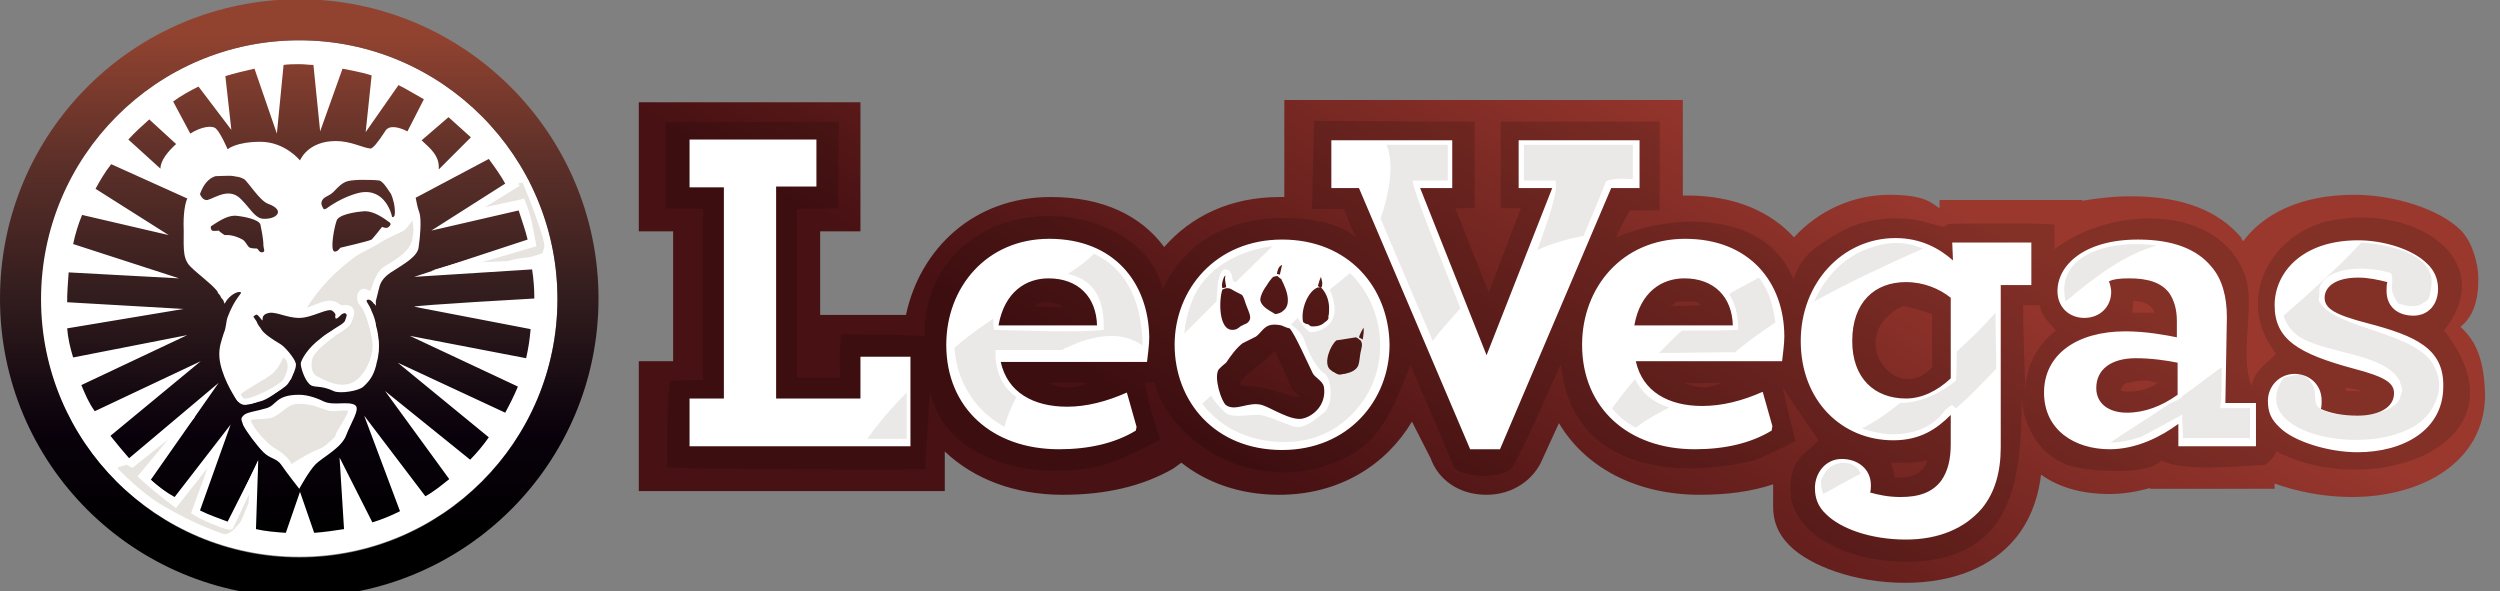
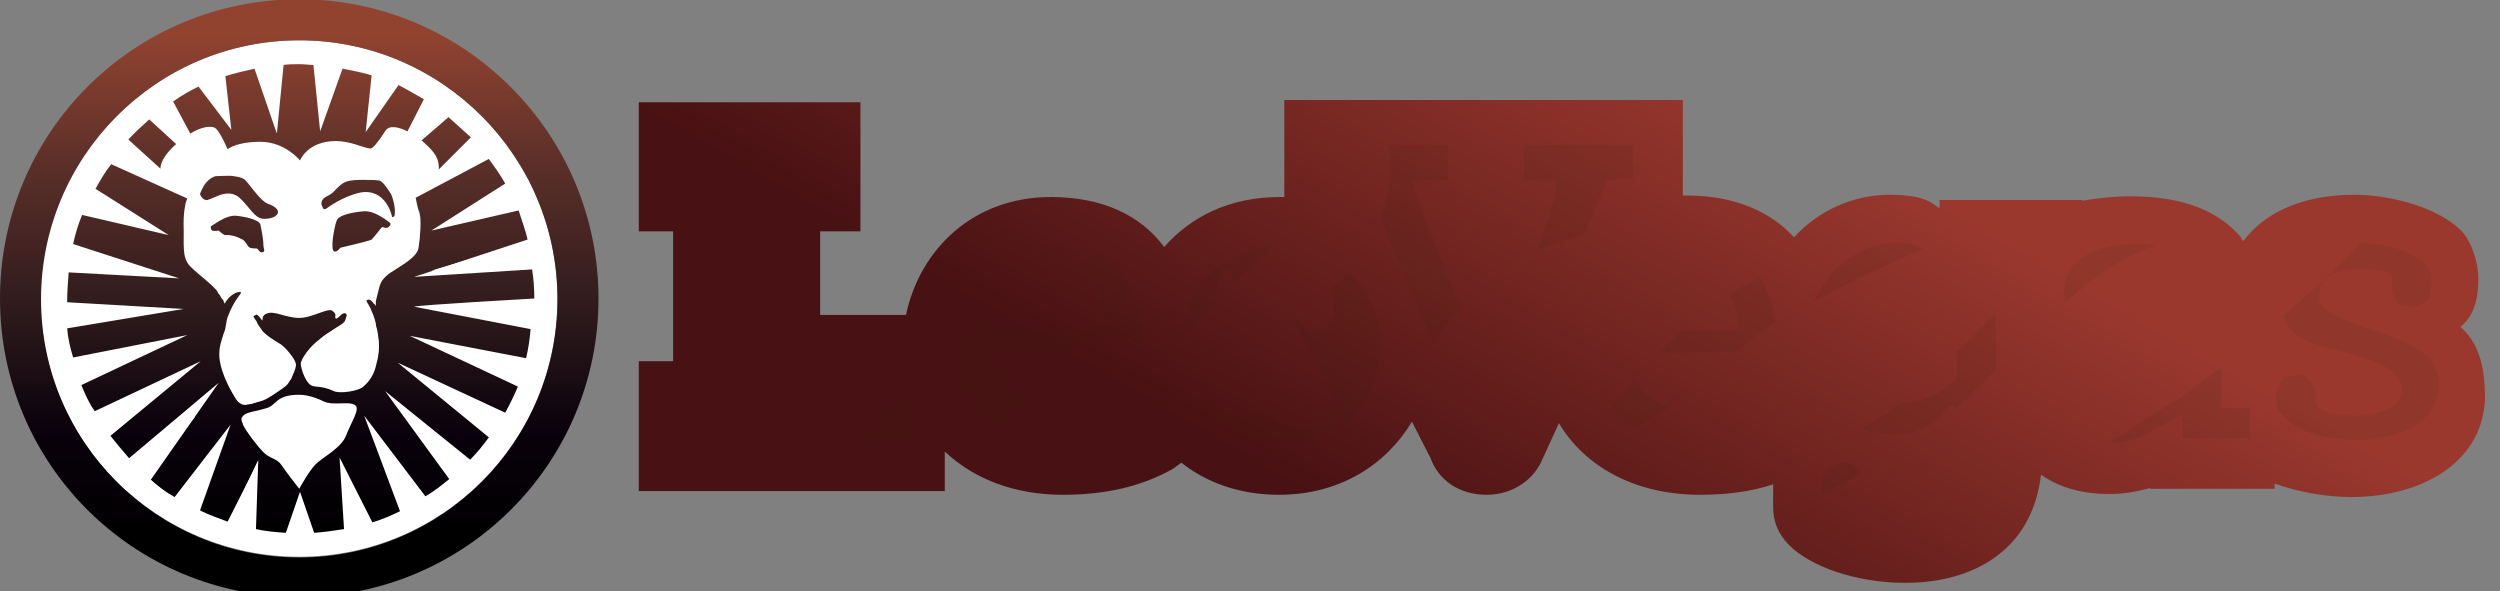
<svg xmlns="http://www.w3.org/2000/svg" version="1.1" id="Layer_1" x="0px" y="0px" viewBox="0 0 335 79.2" style="enable-background:new 0 0 335 79.2;" xml:space="preserve">
  <rect x="0" y="0" width="335" height="79.2" fill="#808080" stroke="none" />
  <style type="text/css">
	.st0{fill:#FFB100;}
	.st1{fill:#097E56;}
	.st2{fill:#FBE022;}
	.st3{fill:#FFFFFF;}
	.st4{fill:#1C3847;}
	.st5{fill:#002E5B;}
	.st6{fill:#008FD6;}
	.st7{fill:#FF4900;}
	.st8{fill:none;stroke:#FFFFFF;stroke-width:0.84;stroke-miterlimit:10;}
	.st9{opacity:0.15;fill:none;stroke:#FFFFFF;stroke-width:0.84;stroke-miterlimit:10;enable-background:new    ;}
	.st10{fill:url(#SVGID_1_);}
	.st11{opacity:0.15;enable-background:new    ;}
	.st12{opacity:0.1;fill:#3B200F;enable-background:new    ;}
	.st13{fill:url(#SVGID_00000029758312460192663480000001979362321819641736_);}
	.st14{fill:#E7E3DF;}
	.st15{fill:none;stroke:#FFFFFF;stroke-width:0.835;stroke-miterlimit:10;}
	.st16{fill:url(#SVGID_00000150072474597493175990000003328119745918666394_);}
	.st17{fill:none;stroke:#FFFFFF;stroke-width:1.102;stroke-miterlimit:10;}
	.st18{fill:url(#SVGID_00000089538773072260826100000012218703955843054780_);}
	.st19{fill:#F68428;}
	.st20{fill:#002B54;}
	.st21{fill:#FF932B;}
	.st22{fill:#001D35;}
	.st23{fill:#E8CE90;}
	.st24{fill:#0D263F;}
	.st25{fill:#01326A;}
	.st26{fill:#273A47;}
	.st27{fill:#000300;}
	.st28{fill:#020003;}
</style>
  <g>
    <g id="LeoVegas.com_00000131332822643156674830000013918626283952474811_">
      <linearGradient id="SVGID_1_" gradientUnits="userSpaceOnUse" x1="187.115" y1="-823.491" x2="225.664" y2="-756.723" gradientTransform="matrix(1 0 0 -1 0 -749.898)">
        <stop offset="0" style="stop-color:#481113" />
        <stop offset="1" style="stop-color:#9A382E" />
      </linearGradient>
      <path class="st10" d="M329.7,43.8c1.6-1.3,2.4-3.3,2.4-6.4c0-2.1-0.8-4.9-2.3-6.5c-3-3-9.2-4.8-14.3-4.8c-7.3,0-12.2,2.6-14.9,6.2    c-0.1-0.1-0.3-0.3-0.3-0.5c-3-3.5-7.7-5.5-14.8-5.5c-2.4,0-4.6,0.3-6.5,0.6v-0.1h-19.1v1.1c-1-0.6-1.8-1.8-6.7-1.8    c-5,0-9.6,2.2-12.8,5.7c-3.1-3.4-7.9-5.6-14.3-5.6h-0.6V13.4h-53.4v13h-0.6c-6.7,0-11.9,2.6-15.5,6.7c-3.1-4.2-8.2-6.7-15.2-6.7    c-10.3,0-17.5,6.9-19.4,15.8h-11.5V31h5.4V13.7H85.6V31h4.6v17.4h-4.6v17.4h41v-5.3c3.9,3.7,9.4,5.8,15.8,5.8    c5.7,0,10.6-1.1,14.8-3.5l1.1-0.8c3.3,2.6,7.7,4.3,13.1,4.3c8.2,0,14.4-4.1,17.8-9.8l2.5,4.9c1,2.8,3.7,4.9,7.5,4.9    c3.6,0,6.4-2.1,7.5-4.8l2.2-4.8c3.5,5.9,10.3,9.6,18.9,9.6c3.5,0,6.8-0.4,9.8-1.4v3c0,1.9,0.6,3.6,2.2,5.2c2.7,2.7,8.7,5,15.5,5    c6.4,0,11.6-2.1,14.8-6c1.8-2.2,3-5.1,3.4-8.5c2.5,1.8,5.7,2.6,9.1,2.6c1.9,0,3.7-0.3,5.5-0.8v0.1h16.7v-0.7    c3.1,1.1,6.7,1.8,10.3,1.8c9.6,0,17.9-4.8,17.9-13.7C332.9,48.9,332.1,45.9,329.7,43.8L329.7,43.8z" />
-       <path id="Dark_Red_00000071545283826340837540000006348126452382817920_" class="st11" d="M327.5,44.3c7.6-9.7-4.3-17.3-15.8-14.6    c-7.3,1.8-12.4,10.4-6.7,17.7c-1.3,1.4-2.8,2.1-3.3,4.3c-1.7-4.3,0.6-10.9-0.9-14.9c-3.6-9.6-18-9.2-25.5-3.4v-3.3    c-2.7-0.3-14.2-0.1-14.2-0.1s-0.5,0.4-0.8,0.4c-1.1-0.3-2.2-0.6-3.3-0.9c-4-0.6-7.6,0-10.4,1.6c-5,2.7-5.4,4.3-6.3,6.3    c-3.3-8.5-14.9-9.3-23.7-5.6c0.6-1.6,1.8-3.6,1.8-3.6h4V16.3h-21.3v11.6h2.7l-4.3,11.3c0,0-3-7.5-4.5-11.3h2.6V16.3l-21.5-0.1    l-0.3,11.8h4.3c0,0,0.9,2.4,1.5,3.6v0.1c-2.7-2.2-7.1-2.5-9.9-2.5c-7.2,0-13.2,3.6-15.8,9.4c-0.1,0.1-0.1,0.3-0.1,0.3    c-1.3-7.2-11.5-12-21-9.1c-6,1.9-11.1,7.3-10.9,15.3c-2.2-0.3-8.1-0.3-11.2-0.3c-0.1,1.4-0.3,3-0.1,5.8h-5.8V28    c1.4,0,5.5-0.1,5.5-0.1l0.1-11.6l-23.2,0.1v11.5c0,0,2.3,0.1,5,0.1v22.9c-1.1,0-3.2,0.1-4.4,0.1c-0.3,1.3-0.5,7.7-0.4,11.6    c2.2,0.3,27.8,0.4,34.6,0.3c0.1-2.6,0.4-7.1,0.6-10.2h0.1c1.7,7.9,11.7,11.9,22,9.9c3.3-0.6,8.8-3.7,8.8-3.7s-1.8-5-2.1-7.7h1.3    c2.2,8.2,13.3,15.3,24.6,10.6c5.7-2.4,7.2-6.7,9.6-12.6v-0.3h0.1c1.8,4.3,4.1,9.4,5.8,13.6c0.5,1.4,6.7,2,8-0.1    c2.1-3.9,4.8-10.2,6.3-13.5h0.1c1.2,13,13.6,15.6,25.4,12.9c1.4-0.3,6-2.7,6-2.7s-1.1-4.1-1.7-7.2c1.7,2.7,3.1,4.6,4.8,7.1    c-1,1.1-2.7,2.1-3.3,3.6c-3.6,10.6,13,14.9,21.7,11.6c7.9-3,8.9-11.5,8.8-21.5c0,4,2.1,7.9,5.8,9.5c2.4,1,11.3,1.6,12.9-0.5    c3,1.5,9.7,0.8,13.9,0.6c0.6-0.5,1.2-0.9,1.5-1.8C318.4,67.3,339.3,59.2,327.5,44.3L327.5,44.3z M138.7,41.1    c0,0.5-0.5-0.6,1.5-0.6c1.2,0,1.8,0.3,2.3,0.6C141.3,41.2,139.9,41.1,138.7,41.1z M140.5,51.3h5.1    C144.3,52.1,141.8,52.1,140.5,51.3z M166.2,51.7v-0.5c1.3-1.8,3.3-2.5,4.6-4.2c0.8,1.8,1.6,3.3,2.3,5.1l1.1,1.1    C172.1,53.1,169.9,51.6,166.2,51.7z M224,40.9c0.5-0.1,0-0.5,1.5-0.5s2.1,0,2.3,0.5c-1.3,0.1-2.5,0.1-3.9,0.1V40.9L224,40.9z     M225.8,51.3c1.7,0.1,3.2,0,4.8,0C229.1,52.1,227.3,52.1,225.8,51.3z M253.9,64c-0.1-0.6-0.3-1.3-0.5-2c1.6,0,3.6,0.1,4.6-0.3h0.3    C257.7,63.3,256.5,64.1,253.9,64L253.9,64z M258.9,49.2c-4.9,5.4-12-4.3-3.9-8.2c1.3,0.3,2.5,0.6,3.9,1.1V49.2z M271.4,52.6    c-0.1-3.7-0.3-7.7-0.3-11.7h2.2c0.4,1.8,1.3,2.2,2.2,3.4C272.7,46.4,271.4,49.5,271.4,52.6z M285.9,40.3c1.5,0.1,2.3,0.5,2.8,1.5    v0.1h-3C285.8,41.4,285.8,40.7,285.9,40.3L285.9,40.3z M284.4,52.4c-0.1-0.1-0.3-0.1-0.3-0.1c0.3-0.4,0.3-0.6,0.6-0.9    c0.3-0.1,0.9-0.1,1.3-0.3c0.3,0,0.9-0.1,1.6-0.1c0.7,0,1.2,0.3,1.5,0.3C288.2,52.1,286.1,52.7,284.4,52.4z M314.4,52.4    c-0.1-0.1-0.1-0.3-0.1-0.5c0.6,0.1,1.5,0.3,2.2,0.5H314.4z" />
-       <path id="White_00000103969967351494892360000005909270055955439523_" class="st3" d="M140.6,32c-8.4,0-13.8,6.5-13.8,14.2    c0,8.5,6.2,14,15.1,14c4,0,7.5-0.8,10.3-2.5l0.1-0.5l-1.3-4.6c-2.7,1.2-5.4,1.9-8,1.9c-4.5,0-8-1.9-8.9-6h19.6    c0.1-0.9,0.3-2.3,0.3-3.3C153.9,37.9,149.3,32,140.6,32L140.6,32z M133.8,43.6c0.8-4.5,3.7-6.3,6.7-6.3c4,0,6.4,2.5,6.5,6.3H133.8    z M171.8,32.1c-8.9,0-14.4,6.7-14.4,14.1c0,7.6,5.4,14.1,14.4,14.1c8.9,0,14.4-6.7,14.4-14.1C186.1,38.5,180.7,32.1,171.8,32.1z     M177,37.1c0.1,0.4,0.3,0.8,0.1,1.4c-0.1,0-0.3,0-0.4-0.1l-0.1-0.1C176.7,37.9,176.9,37.3,177,37.1L177,37.1z M171.8,35.5    l-0.3,1.3c-0.1,0-0.3-0.1-0.4-0.1C171.2,36.2,171.3,35.7,171.8,35.5z M169.7,38.3c0.3-0.5,0.6-0.9,0.9-1.2    c0.3-0.1,0.4-0.1,0.6-0.1c0.1,0.1,0.3,0.3,0.5,0.4c0.1,0.3,0.3,0.6,0.4,0.9c0.5,1.1,0.8,2.6-0.1,3.3c-0.3,0.3-0.6,0.4-1.1,0.5    c-0.6-0.4-1.8-0.9-2-1.8C168.8,40,169.1,39.1,169.7,38.3z M164.2,36.9c-0.1,0.6,0,0.9,0.1,1.5v0.1c-0.1,0-0.3,0.1-0.5,0.1    C163.6,38.1,164,37,164.2,36.9L164.2,36.9z M163.8,38.8c0.3-0.1,0.5-0.3,1.1-0.1c0.5,0.3,0.9,0.5,1.5,0.8c0.3,0.3,0.4,0.9,0.6,1.4    c0.4,1.1,0.9,1.8,0.1,2.4c-0.1,0.1-0.3,0.1-0.6,0.3c-0.4,0.1-0.6,0.6-1.3,0.6C163.3,44.3,163.3,40.3,163.8,38.8z M174.5,56.1    c-1.5,0.3-4.1-1.4-5.3-1.8c-1.8-0.6-3.6,0.9-4.9,0c-0.6-0.4-1.7-3.7-1-4.8c0.3-0.3,0.6-0.6,1-0.9c0.6-0.9,1.4-2,2.2-2.6    c0.6-0.3,1.2-0.6,1.8-0.9c0.4-0.3,0.6-0.6,0.9-0.9c0.5-0.5,1-0.9,2.5-0.6c0.3,0.1,0.6,0.3,1.1,0.4c0.6,0.5,2.6,5,3.1,6    c0.3,0.6,1.3,1,1.5,1.8C177.8,54.2,176,55.8,174.5,56.1L174.5,56.1z M177.5,43.2c-0.3,0.3-0.6,0.4-1,0.5c-0.3,0-0.6,0.1-0.9,0    c-0.1-0.1-0.3-0.3-0.6-0.3c-0.1-0.1-0.3-0.1-0.4-0.3c-0.3-1.6,0.6-3.9,1.8-4.5c0.1-0.1,0.4-0.1,0.6-0.1c0.8,0.8,1.1,1.9,1.1,2.8    c0,0.3,0,0.8-0.1,1.1C178.1,42.8,177.8,43,177.5,43.2z M182.3,47.3c-0.1,0.5-0.1,1.1-0.3,1.7c-0.3,0.6-0.9,0.9-1.8,1.1    c-0.3,0-0.5,0.1-0.6,0.1c-0.3,0-0.5-0.1-0.8-0.3c-0.3-0.1-0.4-0.3-0.6-0.4c-0.9-0.9,0.1-3.3,0.9-3.9c0.9-0.1,1.8-0.3,2.6-0.4    c0.3,0.1,0.4,0.3,0.6,0.4C182.7,46.1,182.4,46.7,182.3,47.3L182.3,47.3z M182.6,45.5l-0.5-0.3c0.1-0.4,0.4-0.9,0.6-1.3    C182.8,44.3,182.7,44.9,182.6,45.5L182.6,45.5z M115.3,53.4H104V25h5.4v-6.3h-17v6.4H97v28.3h-4.6v6.4H122v-12h-6.7    C115.3,47.7,115.3,53.4,115.3,53.4z M225.8,32c-8.4,0-13.8,6.5-13.8,14.2c0,8.5,6.2,14,15.1,14c4,0,7.5-0.8,10.3-2.5l0.1-0.6    l-1.3-4.6c-2.7,1.2-5.4,1.9-8.1,1.9c-4.5,0-8-1.9-8.9-6h19.6c0.1-0.9,0.3-2.3,0.3-3.3C239.1,37.9,234.5,32,225.8,32L225.8,32z     M219,43.6c0.8-4.5,3.7-6.3,6.7-6.3c4,0,6.4,2.5,6.5,6.3H219z M298.4,42.5c0-2.7-0.6-5.1-2.1-6.8c-1.9-2.3-5.1-3.6-9.8-3.6    c-7.3,0-10.8,3.5-10.8,6.9c0,2.2,1.6,3.6,3.6,3.6c2.1,0,3.6-1.5,3.6-3.5c0-0.3-0.1-0.9-0.3-1.4c0.6-0.3,1.5-0.4,2.7-0.4    c2.4,0,4.3,0.5,5.4,2c0.6,0.9,1,2.1,1,3.7v2.2c-1.5-0.3-4.1-0.8-6.9-0.8c-6.5,0-10.9,3.1-10.9,8.2s4.2,7.6,8.8,7.6    c3.6,0,6.9-1.7,9.2-3.4v3h10.4V54h-4.1L298.4,42.5L298.4,42.5z M291.8,52.9c-2.1,1.5-4.4,2.4-6.8,2.4s-4.1-1.2-4.1-3.3    c0-2.5,2-4,5.3-4c2.1,0,4.1,0.3,5.6,0.6L291.8,52.9L291.8,52.9z M219.7,25.2v-6.4h-16.2v6.4h4.5l-8.8,22.4l-8.9-22.4h4.3v-6.4    h-16.2v6.4h3.7l14.9,35h4l14.9-35C216,25.2,219.7,25.2,219.7,25.2z M261.7,34.9c-1.8-1.6-4.3-3-7.7-3c-7.1,0-12.7,6-12.7,13.8    c0,8,5.5,13.3,12.4,13.3c3.6,0,5.8-1.5,7.7-3.4v3.9c0,2.1-0.4,3.6-1.2,4.8c-1.2,1.7-3.1,2.3-5.5,2.3c-1.7,0-3-0.3-4.1-0.6    c0.1-0.3,0.1-0.8,0.1-1c0-2.1-1.7-3.5-3.9-3.5c-2.2,0-3.6,1.9-3.6,3.9c0,1.3,0.4,2.5,1.5,3.5c1.9,1.9,5.9,3.4,10.7,3.4    c4.4,0,7.9-1.5,10.2-4.2c1.7-2.1,2.5-4.8,2.5-8.2V38.2h4.1v-5.7h-10.6L261.7,34.9L261.7,34.9z M261.4,50.7c-1.8,1.7-3.9,2.7-6,2.7    c-4.2,0-7.2-2.7-7.2-7.7c0-5.2,3-7.9,7.2-7.9c2.4,0,4.5,0.9,6,2.1V50.7z M317.2,43.3c-4.2-1.1-5.7-1.9-5.7-3.4    c0-1.5,1.5-2.7,4.5-2.7c1.4,0,2.7,0.3,3.9,0.6c-0.1,0.3-0.1,0.8-0.1,1.2c0,2.1,1.5,3.3,3.6,3.3c2,0,3.3-1.5,3.3-3.6    c0-1.3-0.5-2.5-1.5-3.4c-1.9-1.9-5.8-3.1-9.2-3.1c-7.6,0-11.2,4.4-11.2,8.7c0,4.6,3.2,6.5,10.6,8.5c4.2,1.1,5.4,1.9,5.4,3.3    c0,2-2.2,3-4.9,3c-1.9,0-3.6-0.3-4.9-0.9c0.1-0.3,0.1-0.8,0.1-1.1c0-2.3-1.8-3.6-3.6-3.6c-2.1,0-3.6,1.7-3.6,3.6    c0,1.5,0.4,2.5,1.6,3.6c1.8,1.8,6.4,3.3,10.4,3.3c6.2,0,11.5-3,11.5-8.8C327.5,46.7,323.7,45,317.2,43.3L317.2,43.3z" />
      <path id="Grey_00000179622256389284676290000004826539255726580626_" class="st12" d="M218.8,24v-4.6h-14.6v4.8h4.2    c0.5,1.2-0.9,5.2-2.4,9.3c2-0.9,4.1-1.5,6.2-1.9c1-2.4,2.1-4.9,3-7.3C216,23.9,217.5,23.9,218.8,24L218.8,24z M178.2,38.8    c0.3,0.8,1,2.5,0.4,3.9c-0.9,1.8-2.7,1.8-3,1.8c-0.3,0-1.3-1.1-1.7-1.9l-0.9,0.9c0.6,0.4,1.5,1.2,1.8,2.1c0.4,1.4,1.5,3.6,2.6,4.4    c1.1,0.6,1.3,4.3,0,5.3c-1.3,1-2.6,2.3-4.2,1.8c-1.5-0.5-3.1-1.3-4.4-1.5c-1.3-0.1-3.6,0.5-4.6-0.3c-0.6-0.6-1.6-1.6-1.9-2.3    l-1.2,1.1c2.5,3.3,6.7,5.4,12,5.1c4.3-0.3,7.2-2.4,9.2-5c4-5.1,3.4-13-1.4-17.6L178.2,38.8z M121.5,58.8v-6.2    c-2.2,2.2-4,4.4-5.3,6.2L121.5,58.8L121.5,58.8z M163.2,37.9c0,0,0.3-1.8,0.9-1.8c1.2,0,0.9,1.4,1.2,1.6c0.1,0.1,0.3,0.1,0.3,0.1    l4.9-4.8c-4.2,0.5-9.2,2.8-10.9,7.7c-0.5,1.3-0.8,2.7-0.9,4l4.3-4.3L163.2,37.9L163.2,37.9z M219.1,50.8c-1.2,1.4-2.2,2.7-3.1,3.9    c0.9,1.1,2,2,3.2,2.6c1.3-1,2.7-1.8,4.5-2.7C221.6,54,220,52.7,219.1,50.8L219.1,50.8z M146.6,34c-0.8,0.8-1.9,1.7-3.5,2.7    c3.5,0.8,4.9,3.3,4.8,7.5c-3.1,0.4-10.7,0.1-14.7,0c-0.1-0.5-0.1-1-0.1-1.5c-1.8,1.2-3.6,2.5-5.2,3.9c0.3,4.5,2.7,8.4,6.7,10.6    c0.3-1.3,0.9-2.6,1.6-4c-1.6-1.1-2.6-2.8-2.8-5.3v-1h8.9c0.3-0.1,0.4-0.3,0.6-0.3c5.2-2.5,8.4-1.6,10.2-0.3    C153,40.1,150.8,36,146.6,34z M194,24.2v-4.8h-8.2c1.1,2.7,0.3,6.7-0.8,9.9c2.3,5.4,4.6,10.9,7,16.4c0.9-1.3,2.2-2.7,3.7-4.4    c-2.7-6.8-6.3-15.6-6.4-17.1C190.6,24.2,192.5,24.2,194,24.2z M276.8,40.4c3.9-3.3,7.9-6.3,12.2-7.5    C282.8,32,275.3,34.1,276.8,40.4z M297.7,49.5v-0.3c-1.7,1.2-3.3,2.5-5.3,3.9v0.1c-0.4,0.3-0.9,0.6-1.7,0.9    c-2.6,1.8-5.3,3.4-7.9,5.2c1.4,0,2.7-0.3,4.2-0.8c1.7-0.9,3.3-1.8,5-2.7c0.1,0,0.4-0.3,0.4-0.3c0,0.8,0.1,2,0.1,3.2h9v-4h-4    C297.7,53.4,297.7,51.2,297.7,49.5L297.7,49.5z M231.7,39.4c0.8,1.2,1.2,2.7,1.2,4.8c-1.8,0.1-4.6,0.1-7.5,0.1    c-1.1,0.9-2.1,2-3.1,3c3,0,6.8-0.1,10.2-0.1c1.4-1.2,3.3-2.6,5.4-4c-0.3-2.4-1-4.5-2.2-6C234.5,37.9,233,38.6,231.7,39.4    L231.7,39.4z M326.3,49.3c-2.1-4.9-13.5-5.1-15.6-9c0.1-0.5,0.1-1.1,0.1-1.7c1-3,6.4-3,9.6-2c0.3,0.8,0.1,1.5,0.1,2.2    c0.1,0.6,0.5,1.4,0.9,1.9c1.1,0.3,2.4,0.6,3.3-0.1c0.9-0.4,0.9-0.9,1.1-2.2c0.6-3.9-4.6-5.6-9.4-5.9c-1.9,2.1-5.2,5.3-10.4,9.8    c0.3,1,0.9,1.9,1.8,2.6c3.3,2.5,11.8,2.3,13.8,6.2c0,0.3,0.3,0.8,0.3,1.1c0,0.4-0.3,0.9-0.3,1.2c-0.8,1.8-4.6,2.6-7.7,2.2    c-1.2-0.1-2.3-0.3-3.1-0.9c-1.3-1,0.5-3-2.5-4.6l-2.3,0.5c-5.8,8.5,15.5,11.5,19.8,4.3C327.2,52.7,327,50.7,326.3,49.3L326.3,49.3    z M256.1,32.8c-2.4-0.6-4.6,0-6.5,0.8c-3,1.3-5.2,3.9-6.5,6.8c4.9-2.7,10.3-5.2,14.6-7.1C257.1,33.1,256.6,32.9,256.1,32.8z     M246,62.2c-1.1,0.4-1.5,1.1-2,2.2c0,0.6,0.1,1.2,0.3,1.8c1.5-0.8,3.2-1.8,5-2.7v-0.1C248.9,62.3,247.5,61.7,246,62.2z     M262.2,47.1c0,1.4,0,2.7-0.1,3.9c-2.7,2.2-5.4,3-7.5,3c-1.8,1.5-3.5,2.6-5.1,3.4c1.4,0.5,2.8,0.8,4.4,0.8    c2.6-0.1,5.1-0.9,6.8-3.3c0.1,0,0.6-0.6,0.9-0.6c0.1,0,0.3,0.3,0.4,0.3v0.1h0.1c1.8-1.5,3.5-3.3,5.4-5.3c0-2.5-0.1-5.1-0.1-7.5    C265.9,43.6,264.1,45.4,262.2,47.1L262.2,47.1z" />
    </g>
    <g id="Head_00000030474103032506810440000002110586396163081367_">
      <path class="st3" d="M40.1,5.4c19.1,0,34.6,15.5,34.6,34.6c0,19.2-15.5,34.6-34.6,34.6S5.4,59.2,5.4,40C5.4,20.9,21,5.4,40.1,5.4z    " />
      <linearGradient id="SVGID_00000044859569991286030280000012404103609652030911_" gradientUnits="userSpaceOnUse" x1="-20.032" y1="-829.707" x2="-20.032" y2="-749.528" gradientTransform="matrix(1 0 0 -1 60.122 -749.898)">
        <stop offset="0" style="stop-color:#000000" />
        <stop offset="0.103" style="stop-color:#000000" />
        <stop offset="0.271" style="stop-color:#09010B" />
        <stop offset="0.483" style="stop-color:#2F1B1D" />
        <stop offset="0.729" style="stop-color:#5D3029" />
        <stop offset="0.94" style="stop-color:#924330" />
      </linearGradient>
      <path style="fill:url(#SVGID_00000044859569991286030280000012404103609652030911_);" d="M29,17.3c0.6,0.6,1.5,2.7,1.5,2.7    s1.1-1,4.4-1s5.3,2.5,5.3,2.5s1-2.6,4.8-2.6c2,0,3.6,0.9,4.6,1c0.3,0.1,1.1-0.9,2-2.3c0.5-0.9,1.8-0.6,3,0l2.2-4.3    c-1.1-0.6-2.2-1.3-3.4-1.9l-4.4,6.3l0.8-7.6c-1.2-0.4-2.5-0.6-3.9-0.9l-3,8.4L42,8.7c-0.6,0-1.2-0.1-1.8-0.1c-0.8,0-1.5,0-2.2,0.1    l-0.9,9.2l-3-8.7c-1.3,0.3-2.6,0.6-3.9,1l0.8,7.2l-4.4-5.8c-1.2,0.6-2.3,1.2-3.4,2l2.3,4.3C26.9,17,28.5,16.7,29,17.3z M45.1,29.6    c-0.3,0.8-0.9,3.9-0.3,4.1c0.4,0.1,0.8-0.5,0.8-0.5s3.9-0.9,4.2-1.1c0.3-0.3,1.4-1.7,1.4-1.7s0.6,0.3,0.9,0    c0.3-0.3,0.3-0.4,0.1-0.6c-0.8-0.6-2.1-1.5-3.3-1.5C47.4,28.4,45.3,28.8,45.1,29.6z M35.9,27.3c-1.1-0.4-2.7-3-3.2-3.3    c-0.5-0.3-0.9-0.3-1.4-0.4c-0.4-0.1-1.8,0-2.3,0c-0.3,0-0.9,0.3-1.4,0.9c-0.5,0.6-0.8,1.5-0.8,1.5s0.3,0.9,1,0.8    c1.1-0.3,3-1.8,4.6,0c1.1,1.1,1.7,2.3,2.7,2.5C37,29.5,38.4,28.2,35.9,27.3z M56.6,18.9c1.2,1.1,2.2,2,2.2,3.5v0.3l4.3-4.3    c-1-0.9-2-1.8-3-2.7l-3.6,3.1L56.6,18.9L56.6,18.9z M71.6,40c0-1.3-0.1-2.7-0.3-3.9l-15.8,1l15.2-5c-0.3-1.3-0.8-2.6-1.2-3.9    l-11.7,2.7l9.9-6.3c-0.6-1.1-1.4-2.2-2.2-3.3l-9.8,5.2c0.1,0.6,0.3,1.5,0.5,2c0.3,0.9,0.1,3.3-0.1,4.6c-0.1,1.3-2.2,2.4-3.4,3.2    c-1,0.6-1.7,1.3-1.9,2.3c-0.1,0.5-0.3,1.1-0.4,1.6c-0.1,0.3,0,0.6,0,0.9c0-0.1-0.1-0.3-0.3-0.4c-0.4-0.6-0.8-0.6-0.9-0.5    c-0.3,0.1,0.3,0.6,0.6,1.5c0.3,0.6,0.6,1.6,0.6,2c0.3,0.9,0.6,3.2,0.1,4.8c-0.3,1.6-0.9,2.5-1.8,3.3c-0.6,0.6-3.2,1-4,0.6    c-1.9-0.9-2.7-0.3-3.3-1c-0.6-0.6-1.1-2.1-1.1-2.7c0.1-0.6,1-2.1,2.6-3.3c1.5-1.3,2.6-1.4,3-1.8c0.3-0.1,0.3-0.4,0.4-0.8    c0.1-0.4,0.3-0.6,0-0.8c-0.1-0.1-0.3,0-0.5,0.1c-0.3,0.3-0.6,0.6-0.8,0.6c-0.1-0.1,0-0.1-0.1-0.3C45,42.3,45,42,44.6,41.7    c-0.5-0.6-2.7,0.9-4.5,0.9c-1.8,0-3.3-1-4.3-0.6c-0.4,0.1-0.6,0.4-0.6,0.6c-0.1,0.3,0.1,0.3,0,0.3c-0.1,0.1-0.3-0.3-0.5-0.5    c-0.3-0.3-0.3-0.3-0.6-0.1c-0.3,0.1,0,0.3,0.3,0.8c0.1,0.4,0.5,0.8,0.6,1c0.3,0.6,1.7,1.5,2.4,1.9c0.8,0.4,2.1,2.1,2.2,2.6    c0.3,0.5-0.6,2.1-0.6,2.2l-0.8,0.8c-0.8,0.8-2.4,2-3.4,2.2c-1,0.3-2.2,0.6-3-0.1c-0.6-0.8-2.2-3.5-2.4-5.8    c-0.1-1.4,0.3-2.3,0.6-3.3c0.3-0.6,0.3-1.6,0.5-2.1c0.9-2.4,1.9-3.2,1.8-3.3c-0.3-0.3-1.6,0.3-2.2,1.5l-0.2-0.5    c-0.1-0.1-0.3-0.3-0.4-0.6c-0.1-0.1-0.3-0.3-0.4-0.6c-0.9-1.1-2.4-2.1-3.6-3.3c-1.2-1.2-0.8-3-0.9-5.7c0-1.9,0.3-3,0.5-3.4    L14.9,22c-0.8,1-1.5,2.2-2.1,3.3l9.8,6.2l-11.6-2.7c-0.5,1.2-0.9,2.5-1.2,3.9L24,37.3L9.2,36.5C9.1,37.9,9,39.1,9,40.4v0.1    l15.6,0.9L9,44c0.1,1.3,0.4,2.6,0.8,3.9l15.3-3l-14.2,6.7c0.5,1.2,1,2.4,1.8,3.5l14.2-6.7l-12.1,10c0.8,1,1.7,2.1,2.5,3l12-10.1    l-9.1,13c1,0.9,2.1,1.7,3.2,2.3l7.5-9.7l-4.1,11.5c1.2,0.6,2.4,1,3.7,1.5l4.1-8.1l-0.3,9.1c1.3,0.3,2.6,0.4,4,0.5l1.9-5.5l1.9,5.5    c1.4-0.1,2.7-0.3,4-0.5l-0.6-9.6l4.4,8.7c1.3-0.4,2.5-0.9,3.7-1.5l-4.8-12.8l8.2,10.8c1.1-0.6,2.2-1.5,3.2-2.3l-8.6-11.8L63,61.6    c0.9-0.9,1.8-2,2.5-3l-12.2-10l14.4,6.7c0.6-1.1,1.2-2.3,1.7-3.5L54.9,45l15.6,3c0.3-1.3,0.5-2.6,0.6-3.9l-15.6-3    C55.6,40.9,71.6,40,71.6,40z M46.4,58.3c-0.6,1.7-3.2,3-4.1,3.9s-2.2,3.3-2.2,3.3s-1.8-2.3-2.4-3.2c-0.6-0.9-1.5-0.8-2.4-1.7    S33,57.8,32.6,57c-0.3-0.9-0.4-0.9,0.1-1.4c0.5-0.4,1.7-0.5,3-0.9c1.4-0.4,1.2-1.8,4.4-1.8c1.3,0,2.7,0.6,3.3,0.9    c1.3,0.6,3.3-0.1,4.2,0.5C48.3,54.8,47,56.7,46.4,58.3z M31.5,28.9c-1.2,0-2.4,0.9-3.2,1.4c-0.1,0.1-0.1,0.3,0.1,0.6    c0.3,0.1,0.9,0,0.9,0s0.3,0.3,0.8,0.6c0.3,0,1.1-0.1,2.4,0.6c0.5,0.3,0.6,0.9,1,1.1c0.3,0.1,0.8,0.1,0.9,0.1    c0.3,0.1,0.3,0.6,0.8,0.5c0.4-0.1,0.1-0.5,0.1-0.9c0-0.9-0.3-2.3-0.4-2.8C34.7,29.4,32.7,29,31.5,28.9z M40.1-0.1    C17.9-0.1,0,17.8,0,40S17.9,80,40.1,80S80.2,62.1,80.2,40S62.2-0.1,40.1-0.1z M40.1,74.7C21,74.7,5.5,59.2,5.5,40.1    C5.5,21,21,5.4,40.1,5.4S74.7,21,74.7,40.1C74.7,59.2,59.2,74.7,40.1,74.7z M23.6,19.3L20,16c-1,0.9-2,1.8-2.8,2.7l4.3,3.9    C21.5,21.5,22.5,20.3,23.6,19.3z M52.6,29.1c0.1,0,0.3-0.1,0.3-0.4c0.1-1-0.3-2.3-0.5-2.7c-0.3-0.4-0.9-1.5-1.5-1.8    c-0.6-0.1-1.7-0.1-2.7-0.1c-1.8,0.1-2.1,0.1-3.5,1.6c-0.6,0.6-1.2,0.6-1.5,1.1s0,0.9,0.1,1.1c0.1,0.3,0.5,0,0.5,0s2.1-1.6,4.5-2.1    c3.4-0.6,4.2,3.1,4.2,3.1S52.5,29.1,52.6,29.1z" />
-       <path class="st14" d="M73.1,31.6c-0.4-1.4-1.6-4.8-2.7-7.3c-0.4-0.6-1.7,0.1-1.5,0.4l0.1,0.1l-6.3,3.9l7.3-1.6c0,0,0.4,1,0.8,2.5    c0.3,1.4,0.6,3.1,0.6,3.1l-10.2,3l7-0.3c1-0.4,2.2-0.4,3.2-0.6c0.6-0.3,1.8-0.3,1.8-1.1C73.5,33,73.3,32.4,73.1,31.6z M55.7,29.7    c-0.3-1.9-1.2,0.6-1.9,0.9l-2.1,1c-0.6,0.3-1.5,0.9-2.1,1.2c-0.9,0.5-2,1-2.7,1.6c-3.3,2.5-5.4,5.2-6.7,7.6h0.1    c1-0.3,3-1.3,3.9-1.3s1.3,0.8,1.8,0.6c0.5-0.1,1.4,0,0.9,1.2c-0.3,1.3-1.3,1.4-2.4,2.3c-1.2,0.9-2.6,2-3,3c-0.3,1-0.3,2.4,0.8,3    c1,0.5,3,1.7,5,0.9c2-0.9,3.3-4,3-6c-0.3-2.1-1.1-4.4-1.7-5c-0.6-0.6-0.3-1.5,0.1-1.6c0.3,0,1,0.6,1.3,0.1c0.3-0.6,0.6-2.6,2-3.3    c1.3-0.8,3.6-2.1,3.7-4.1C55.9,31,55.8,30.3,55.7,29.7z M33.1,53.8c1.3-0.1,4.8-2,5.2-2.7c0.4-0.6,1.1-2.2,0.3-3.2    c-0.3-0.3-0.5-0.5-0.8-0.6c-0.3-0.1-0.1,0.4-0.3,0.6c-0.3,0.6-0.6,1.2-1.1,1.7c-0.9,0.9-4.8,2.7-4.6,3.3    C32.1,53.5,32.5,54,33.1,53.8z M28.8,69.9c-1.4-0.5-2.7-1.3-2.7-1.3l3-8.2l-5.6,7.1c0,0-1.2-0.9-2.3-1.8c-1.1-0.9-2.2-1.9-2.2-1.9    l5.4-6.5l-1.8,1l-4.9,3.9L17,61.8c-0.6,0.4-1.8,0.1-1.6,1.2c1.3,1.3,3.9,3.9,6.9,5.5c3.3,1.9,6.2,3,7.9,3.6V72    c0.9-0.1,1.5-0.8,2.2-1.6c0.5-0.6,0.9-2.1,1.3-2.8l0.3-3.7l-3.1,6.6C31,70.7,29.9,70.4,28.8,69.9L28.8,69.9z M44,54.6    c-1-0.3-2-0.9-3.9-0.9c-1.8,0-2.2,1.1-3.6,1.8c-1.4,0.5-3.4-0.1-3.3,0.9c0.3,1.2,2.2,3.2,3.2,3.9c0.9,0.5,2.1,1.3,2.5,2.5    c1.5-1,2.8-1.8,4.4-2.4c0.5-0.3,1.1-0.8,1.8-1.5c0.1-0.1,0.3-0.4,0.3-0.6c0.4-0.9,2-3,1.6-3.4C46.7,54.2,45,54.9,44,54.6z" />
      <path class="st15" d="M73.1,31.6c-0.4-1.4-1.6-4.8-2.7-7.3c-0.4-0.6-1.7,0.1-1.5,0.4l0,0l0.1,0.1l-6.3,3.9l7.3-1.6    c0,0,0.4,1,0.8,2.5c0.3,1.4,0.6,3.1,0.6,3.1l-10.2,3l7-0.3c1-0.4,2.2-0.4,3.2-0.6c0.6-0.3,1.8-0.3,1.8-1.1l0,0    C73.5,33,73.3,32.4,73.1,31.6z M55.7,29.7c-0.3-1.9-1.2,0.6-1.9,0.9l-2.1,1c-0.6,0.3-1.5,0.9-2.1,1.2c-0.9,0.5-2,1-2.7,1.6    c-3.3,2.5-5.4,5.2-6.7,7.6h0.1c1-0.3,3-1.3,3.9-1.3s1.3,0.8,1.8,0.6c0.5-0.1,1.4,0,0.9,1.2c-0.3,1.3-1.3,1.4-2.4,2.3    c-1.2,0.9-2.6,2-3,3c-0.3,1-0.3,2.4,0.8,3c1,0.5,3,1.7,5,0.9c2-0.9,3.3-4,3-6c-0.3-2.1-1.1-4.4-1.7-5c-0.6-0.6-0.3-1.5,0.1-1.6    c0.3,0,1,0.6,1.3,0.1c0.3-0.6,0.6-2.6,2-3.3c1.3-0.8,3.6-2.1,3.7-4.1C55.9,31,55.8,30.3,55.7,29.7L55.7,29.7z M33.1,53.8    c1.3-0.1,4.8-2,5.2-2.7c0.4-0.6,1.1-2.2,0.3-3.2c-0.3-0.3-0.5-0.5-0.8-0.6l0,0c-0.3-0.1-0.1,0.4-0.3,0.6c-0.3,0.6-0.6,1.2-1.1,1.7    c-0.9,0.9-4.8,2.7-4.6,3.3l0,0C32.1,53.5,32.5,54,33.1,53.8z M28.8,69.9c-1.4-0.5-2.7-1.3-2.7-1.3l3-8.2l-5.6,7.1    c0,0-1.2-0.9-2.3-1.8c-1.1-0.9-2.2-1.9-2.2-1.9l5.4-6.5l-1.8,1l-4.9,3.9L17,61.8c-0.6,0.4-1.8,0.1-1.6,1.2    c1.3,1.3,3.9,3.9,6.9,5.5c3.3,1.9,6.2,3,7.9,3.6V72c0.9-0.1,1.5-0.8,2.2-1.6c0.5-0.6,0.9-2.1,1.3-2.8l0.3-3.7l-3.1,6.6    C31,70.7,29.9,70.4,28.8,69.9L28.8,69.9z M44,54.6c-1-0.3-2-0.9-3.9-0.9c-1.8,0-2.2,1.1-3.6,1.8c-1.4,0.5-3.4-0.1-3.3,0.9    c0.3,1.2,2.2,3.2,3.2,3.9c0.9,0.5,2.1,1.3,2.5,2.5c1.5-1,2.8-1.8,4.4-2.4c0.5-0.3,1.1-0.8,1.8-1.5c0.1-0.1,0.3-0.4,0.3-0.6    c0.4-0.9,2-3,1.6-3.4C46.7,54.2,45,54.9,44,54.6z" />
    </g>
  </g>
</svg>